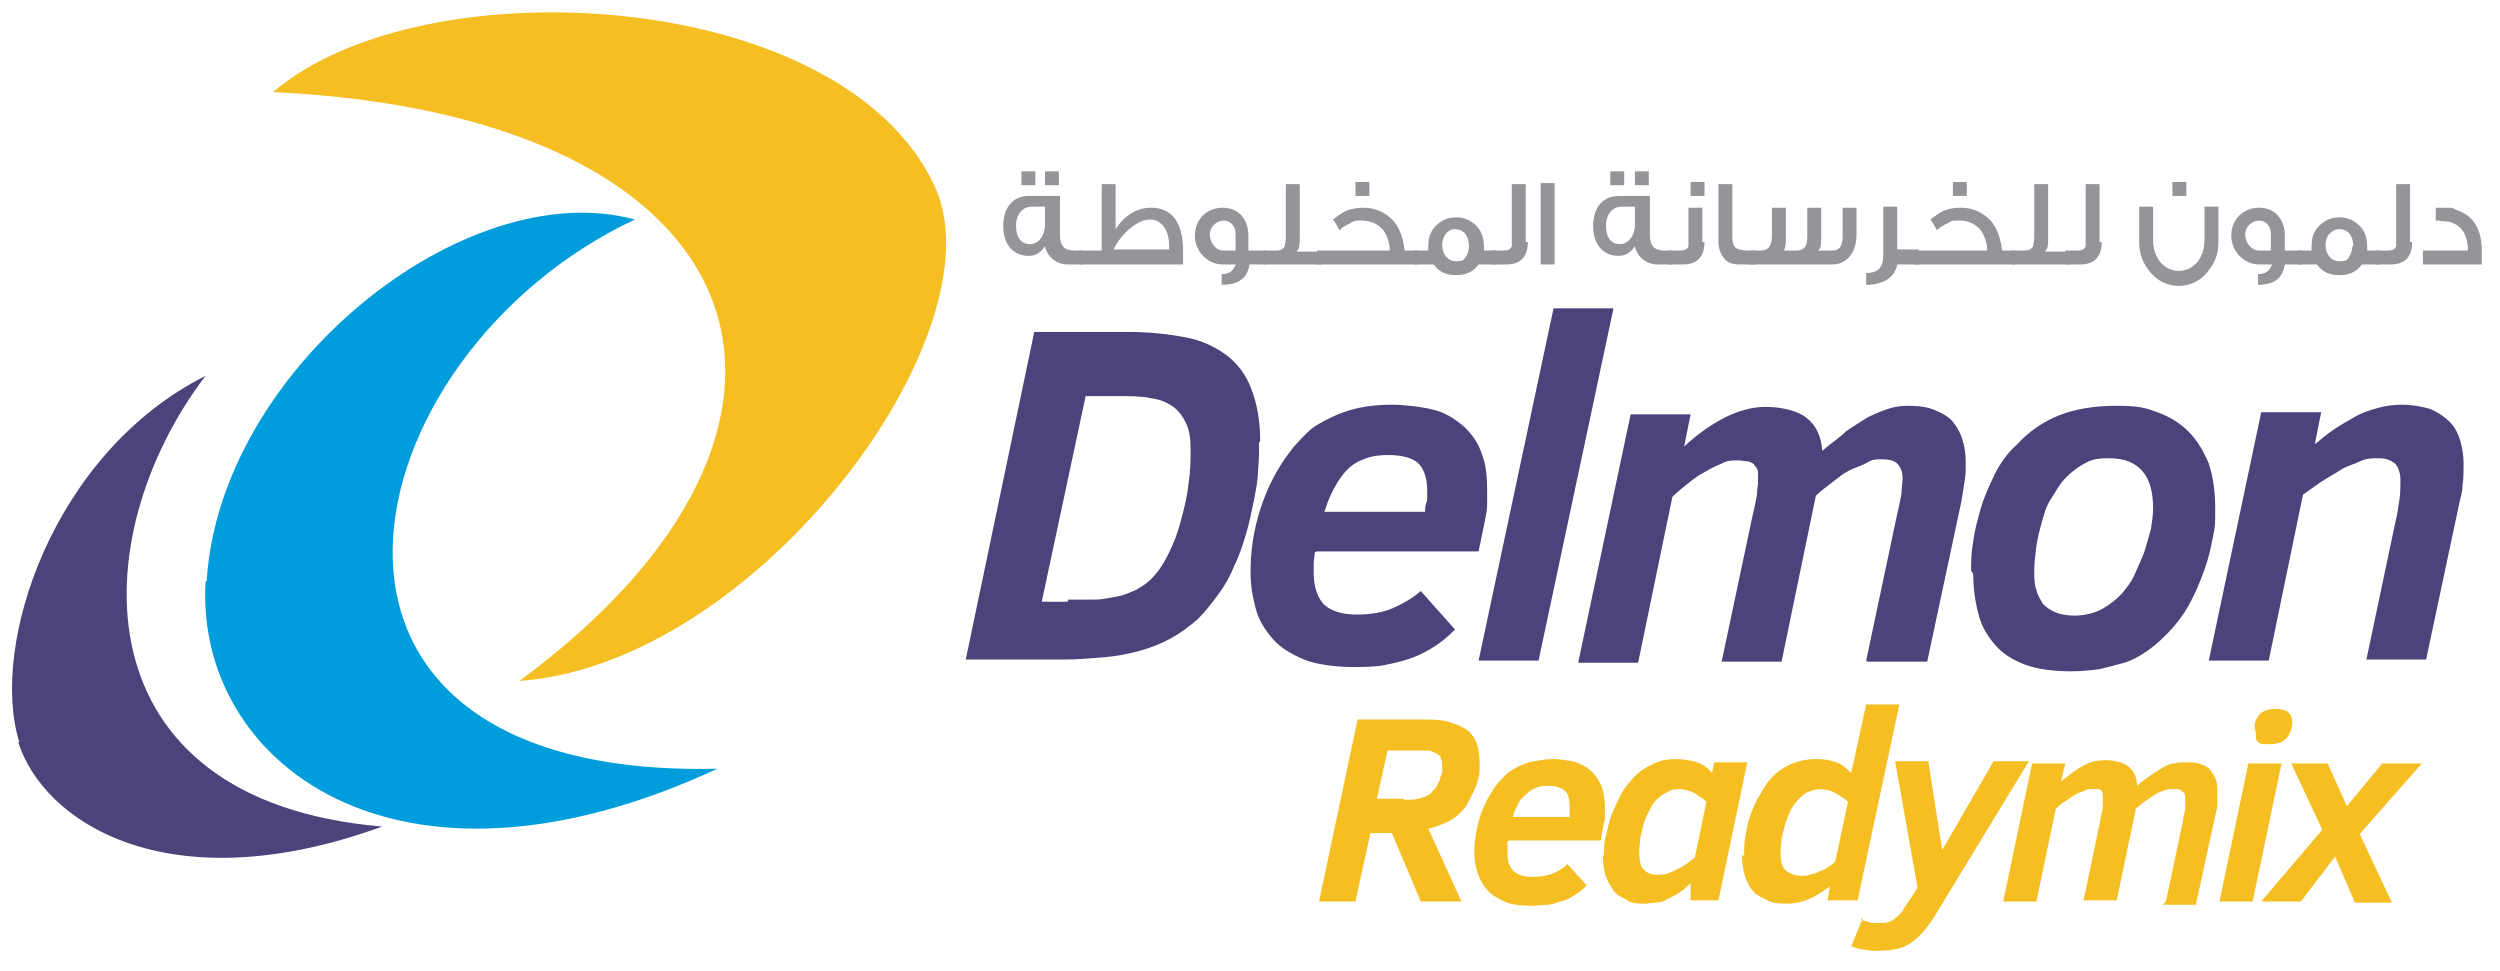
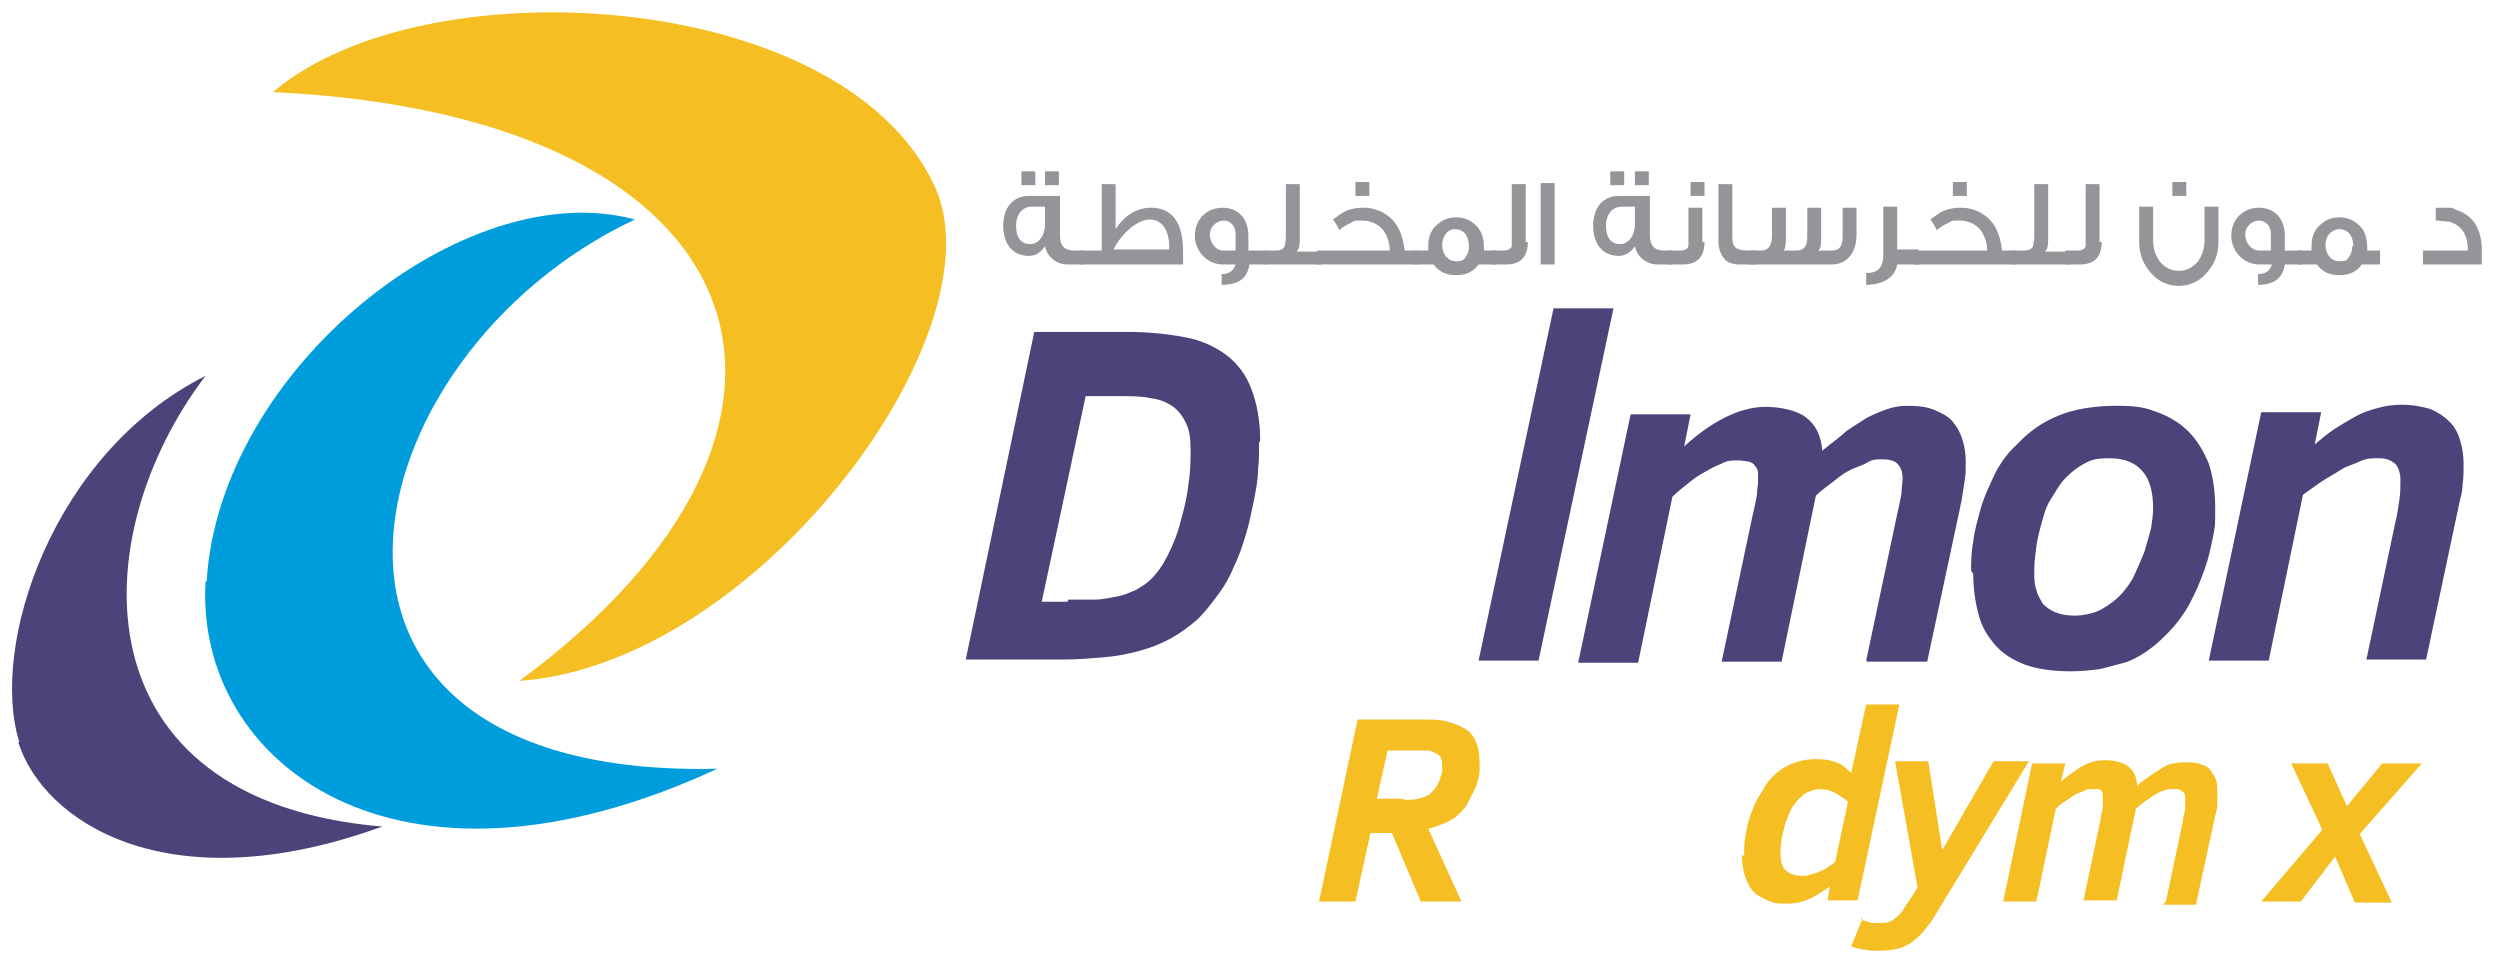
<svg xmlns="http://www.w3.org/2000/svg" version="1.1" viewBox="0 0 233.5 90.7">
  <defs>
    <style>
      .cls-1, .cls-2 {
        fill: #f5be22;
      }

      .cls-3 {
        fill: #939598;
      }

      .cls-4, .cls-5, .cls-2 {
        fill-rule: evenodd;
      }

      .cls-4, .cls-6 {
        fill: #4e427b;
      }

      .cls-5 {
        fill: #009ddd;
      }
    </style>
  </defs>
  <g>
    <g id="Layer_1">
      <g>
        <path class="cls-6" d="M117.6,41.3c0,.8,0,1.7-.1,2.6,0,.9-.2,1.9-.4,2.9-.2,1-.4,2-.7,3-.3,1-.6,2-1.1,3-.4,1-.9,1.9-1.5,2.7-.6.8-1.2,1.6-1.9,2.3-.8.7-1.6,1.3-2.5,1.8s-1.9.9-3,1.2c-1.1.3-2.2.5-3.4.6-1.2.1-2.4.2-3.7.2h-9.1l6.4-30.6h8.7c2,0,3.8.2,5.4.5s2.8.9,3.9,1.7c1,.8,1.8,1.8,2.3,3.2.5,1.3.8,2.9.8,4.8ZM99.8,56c.9,0,1.8,0,2.5,0s1.5-.2,2.1-.3,1.2-.4,1.7-.6c.5-.3,1-.6,1.4-1,.6-.6,1.1-1.3,1.6-2.3.5-1,.9-2,1.2-3.2.3-1.1.6-2.3.7-3.4.2-1.2.2-2.2.2-3.2s-.1-1.8-.4-2.4c-.3-.7-.7-1.2-1.2-1.6-.6-.4-1.2-.7-2.1-.8-.8-.2-1.8-.2-2.9-.2h-3.2l-4.1,19.2h2.4Z" />
-         <path class="cls-6" d="M122.8,51.6c0,.3-.1.7-.1,1,0,.3,0,.6,0,.9,0,1.4.4,2.4,1,3,.7.6,1.7.9,3,.9s2.5-.2,3.4-.6c.9-.4,1.8-.9,2.6-1.6l3.2,3.6c-.6.6-1.2,1.1-1.8,1.5s-1.3.8-2.1,1.1-1.6.5-2.6.7c-.9.2-2,.2-3.2.2s-3.2-.2-4.4-.7-2.2-1.1-2.9-1.9-1.3-1.7-1.6-2.8-.5-2.2-.5-3.5c0-2,.3-3.9.9-5.8.6-1.9,1.5-3.7,2.7-5.3.5-.7,1.1-1.3,1.7-1.9s1.4-1,2.2-1.4c.8-.4,1.7-.7,2.6-.9s2-.3,3.1-.3,2.9.2,4,.5,2,.9,2.8,1.6c.7.7,1.3,1.5,1.6,2.5.4,1,.5,2.1.5,3.4s0,.8,0,1.3-.1,1-.2,1.5l-.6,2.9h-15.1ZM133.1,47.7c0-.4.1-.7.2-1,0-.3,0-.6,0-.9,0-1.1-.3-2-.8-2.5s-1.5-.8-2.8-.8-1.9.2-2.6.5c-.7.3-1.3.8-1.8,1.5-.3.4-.6.9-.9,1.5-.3.6-.5,1.2-.7,1.8h9.4Z" />
        <path class="cls-6" d="M138.1,61.7l7-32.9h5.6l-7,32.9h-5.6Z" />
        <path class="cls-6" d="M174.3,61.7l2.9-13.7c.2-.8.3-1.4.4-1.9,0-.5.1-1,.1-1.4,0-.7-.2-1.1-.5-1.4s-.8-.4-1.4-.4-.9,0-1.4.3-1,.4-1.6.7-1.1.7-1.6,1.1c-.5.4-1.1.8-1.6,1.3l-3.2,15.5h-5.6l2.9-13.7c.2-.8.3-1.4.4-1.9,0-.5.1-.9.1-1.1,0-.3,0-.6,0-.9,0-.3-.1-.5-.3-.7-.1-.2-.3-.3-.6-.4-.2,0-.6-.1-1-.1s-1,0-1.5.3c-.5.2-1.1.5-1.6.8-.6.3-1.1.7-1.6,1.1-.5.4-1,.8-1.4,1.2l-3.2,15.5h-5.6l4.9-23.2h5.6l-.6,3c1.3-1.2,2.6-2.1,3.8-2.7s2.5-1,3.8-1,2.9.3,3.8,1c.9.7,1.4,1.7,1.5,3.1.8-.7,1.6-1.2,2.2-1.8.7-.5,1.4-.9,2-1.3.6-.3,1.3-.6,1.9-.8.6-.2,1.2-.3,1.8-.3,1.1,0,1.9.1,2.6.4s1.3.6,1.7,1.1.7,1,.9,1.7c.2.6.3,1.3.3,2.1s0,1.1-.1,1.7-.2,1.3-.3,1.9l-3.2,15h-5.6Z" />
        <path class="cls-6" d="M184.1,53.3c0-.8,0-1.7.2-2.7.1-1,.4-2,.7-3.1s.8-2.1,1.3-3.2c.5-1,1.2-2,2.1-2.8,1.1-1.2,2.4-2.1,3.9-2.7,1.5-.6,3.3-.9,5.4-.9s2.7.2,3.8.6,2.1,1,2.9,1.8c.8.8,1.4,1.8,1.9,3,.4,1.2.6,2.6.6,4.2s0,1.6-.2,2.6-.4,2-.8,3.1c-.4,1.1-.8,2.1-1.4,3.2-.6,1.1-1.3,2-2.2,2.9s-1.2,1.1-1.9,1.6c-.6.4-1.3.8-2,1s-1.5.4-2.3.6c-.8.1-1.7.2-2.7.2-1.6,0-3.1-.2-4.2-.6s-2.1-1-2.8-1.8c-.7-.8-1.3-1.7-1.6-2.9-.3-1.1-.5-2.4-.5-3.8ZM190,53.4c0,.6,0,1.2.2,1.7.1.5.4.9.6,1.3.3.3.7.6,1.2.8s1.1.3,1.8.3,1.8-.2,2.5-.6,1.4-.9,2-1.6c.4-.5.8-1,1.1-1.7.3-.7.6-1.3.9-2.1.2-.7.4-1.4.6-2.1.1-.7.2-1.3.2-1.9,0-1.5-.3-2.7-1-3.5-.7-.8-1.7-1.2-3.1-1.2s-1.8.2-2.5.6-1.4,1-1.9,1.6c-.4.5-.7,1.1-1.1,1.7s-.6,1.4-.8,2.1-.4,1.5-.5,2.2c-.1.8-.2,1.5-.2,2.2Z" />
        <path class="cls-6" d="M221,61.7l2.7-12.8c.2-.8.3-1.5.4-2.2.1-.6.1-1.3.1-1.9s-.2-1.2-.5-1.5c-.4-.3-.8-.5-1.5-.5s-1.2,0-1.8.3-1.2.4-1.8.8-1.2.7-1.8,1.1c-.6.4-1.1.8-1.7,1.2l-3.2,15.5h-5.6l4.9-23.2h5.6l-.6,3c.6-.5,1.2-1,1.8-1.4s1.3-.8,2-1.2,1.4-.6,2.1-.8c.7-.2,1.5-.3,2.2-.3,1.1,0,2,.2,2.7.4.7.3,1.3.7,1.8,1.2s.8,1.1,1,1.8.3,1.4.3,2.1,0,1.4-.1,2c0,.7-.2,1.2-.3,1.7l-3.1,14.6h-5.6Z" />
      </g>
      <g>
        <path class="cls-1" d="M132.7,84.2l-2.7-6.4h-2l-1.4,6.4h-3.4l3.6-17h5.9c1,0,1.8,0,2.5.2s1.2.4,1.7.7.8.8,1,1.3.3,1.2.3,2,0,.8-.1,1.2-.2.8-.4,1.2c-.2.4-.4.8-.6,1.2-.2.4-.5.7-.8,1-.4.4-.9.7-1.4.9s-1,.4-1.5.5l3.1,6.8h-3.8ZM131.1,74.7c.7,0,1.2,0,1.7-.2.4-.1.8-.3,1-.6.1-.1.3-.3.4-.5.1-.2.2-.4.3-.6,0-.2.1-.4.2-.6,0-.2,0-.4,0-.6,0-.3,0-.5-.1-.7,0-.2-.2-.4-.4-.5s-.4-.2-.7-.3c-.3,0-.6,0-1,0h-2.9l-1,4.5h2.5Z" />
-         <path class="cls-1" d="M140.8,78.6c0,.2,0,.4,0,.6s0,.4,0,.5c0,.8.2,1.3.6,1.7.4.3.9.5,1.7.5s1.4-.1,1.9-.3c.5-.2,1-.5,1.4-.9l1.8,2c-.3.3-.6.6-1,.8-.3.2-.7.5-1.1.6s-.9.3-1.4.4c-.5,0-1.1.1-1.8.1s-1.8-.1-2.4-.4-1.2-.6-1.6-1.1c-.4-.4-.7-1-.9-1.6s-.3-1.2-.3-1.9c0-1.1.2-2.2.5-3.2s.8-2,1.5-3c.3-.4.6-.7.9-1s.8-.6,1.2-.8c.4-.2.9-.4,1.5-.5.5-.1,1.1-.2,1.7-.2s1.6.1,2.2.3c.6.2,1.1.5,1.5.9.4.4.7.9.9,1.4.2.6.3,1.2.3,1.9s0,.4,0,.7c0,.3,0,.6-.1.8l-.3,1.6h-8.5ZM146.6,76.4c0-.2,0-.4,0-.6,0-.2,0-.3,0-.5,0-.6-.1-1.1-.4-1.4-.3-.3-.8-.5-1.6-.5s-1,.1-1.4.3-.7.5-1,.8c-.2.2-.4.5-.5.8-.2.3-.3.6-.4,1h5.2Z" />
-         <path class="cls-1" d="M149.8,80c0-.6,0-1.3.2-2s.3-1.4.6-2.1.6-1.3.9-1.9c.4-.6.8-1.1,1.3-1.6.5-.5,1.1-.8,1.7-1.1.6-.3,1.3-.4,2-.4s1.4.1,2,.3,1.1.6,1.4,1l.2-1h3.1l-2.7,12.9h-2.6v-1.6c-.4.4-.8.7-1.1.9s-.7.4-1.1.6c-.3.2-.7.3-1,.3-.3,0-.7.1-1.1.1-.6,0-1.2,0-1.6-.3s-.9-.4-1.2-.8c-.3-.4-.6-.9-.8-1.4-.2-.6-.3-1.3-.3-2.1ZM159.4,74.9c-.1-.1-.3-.3-.5-.4-.2-.1-.4-.3-.6-.4-.2-.1-.4-.2-.7-.3-.2,0-.5-.1-.7-.1-.4,0-.8,0-1.2.3-.4.2-.7.4-1,.7-.3.3-.5.7-.7,1.1s-.4.8-.5,1.2c-.1.4-.2.9-.3,1.3,0,.4-.1.8-.1,1.2,0,.8.1,1.4.4,1.7s.7.5,1.2.5.6,0,1-.1c.3-.1.6-.2.9-.4.3-.1.6-.3.9-.5.3-.2.5-.4.8-.6l1.1-5.3Z" />
        <path class="cls-1" d="M162.9,80c0-.6,0-1.2.1-1.8.1-.6.2-1.2.4-1.8s.4-1.1.7-1.7c.3-.5.6-1,.9-1.5.6-.8,1.2-1.3,2-1.7.8-.4,1.7-.6,2.6-.6s1.3.1,1.9.3,1,.6,1.4,1l1.4-6.4h3.1l-3.9,18.3h-2.8l.2-1.3c-.7.5-1.3.9-2,1.2s-1.4.4-2,.4-1.2,0-1.8-.3-.9-.4-1.3-.8c-.4-.4-.6-.9-.8-1.4-.2-.6-.3-1.3-.3-2.1ZM167.6,75.1c-.2.3-.4.6-.5.9s-.3.7-.4,1.1-.2.8-.3,1.2c0,.4-.1.8-.1,1.2,0,.8.1,1.4.4,1.7s.8.6,1.5.6.5,0,.8-.1.6-.1.9-.3c.3-.1.6-.2.8-.4.3-.2.5-.3.7-.5l1.2-5.6c-.1-.1-.3-.3-.5-.4-.2-.1-.4-.3-.6-.4-.2-.1-.4-.2-.7-.3-.2,0-.5-.1-.7-.1-.4,0-.8.1-1.3.3-.4.2-.8.6-1.2,1.1Z" />
        <path class="cls-1" d="M173.8,85.9c.3.1.7.2,1,.3.3,0,.6,0,.9,0s.5,0,.7-.1c.2,0,.4-.2.7-.4.2-.2.5-.4.7-.8s.5-.7.8-1.2l.5-.8-2.1-11.8h3.1l1.3,8.3,4.8-8.3h3.3l-8.4,13.8c-.4.7-.8,1.3-1.2,1.8-.4.5-.8.9-1.2,1.2-.4.3-.9.6-1.4.7-.5.1-1.1.2-1.8.2s-.8,0-1.3-.1c-.4,0-.9-.2-1.3-.3l1.1-2.7Z" />
        <path class="cls-1" d="M202.3,84.2l1.6-7.6c0-.4.2-.8.2-1.1s0-.6,0-.8c0-.4,0-.6-.3-.8-.2-.2-.4-.2-.8-.2s-.5,0-.8.1c-.3.1-.6.2-.9.4-.3.2-.6.4-.9.6-.3.2-.6.5-.9.7l-1.8,8.6h-3.1l1.6-7.6c0-.4.2-.8.2-1.1s0-.5,0-.6c0-.2,0-.4,0-.5,0-.1,0-.3-.1-.4,0-.1-.2-.2-.3-.2-.1,0-.3,0-.6,0s-.5,0-.8.2c-.3.1-.6.2-.9.4s-.6.4-.9.6-.6.4-.8.7l-1.8,8.6h-3.1l2.7-12.9h3.1l-.4,1.7c.7-.6,1.4-1.1,2.1-1.5s1.4-.5,2.1-.5,1.6.2,2.1.6c.5.4.8,1,.8,1.8.4-.4.9-.7,1.3-1,.4-.3.8-.5,1.1-.7s.7-.4,1.1-.4c.3-.1.7-.1,1-.1.6,0,1.1,0,1.5.2.4.1.7.3.9.6.2.3.4.6.5.9.1.4.1.7.1,1.2s0,.6,0,1-.1.7-.2,1.1l-1.8,8.3h-3.1Z" />
-         <path class="cls-1" d="M207.3,84.2l2.7-12.9h3.1l-2.7,12.9h-3.1ZM210.6,68.2c0-.2,0-.4,0-.6s.2-.5.3-.7c.1-.2.4-.4.6-.5.3-.1.6-.2,1-.2s1,.1,1.2.3c.2.2.4.5.4.9s0,.4-.1.7-.2.5-.3.7c-.2.2-.4.4-.6.5-.3.1-.6.2-1,.2s-.5,0-.7,0-.4-.1-.5-.2c-.1-.1-.2-.2-.2-.4s0-.3,0-.5Z" />
        <path class="cls-1" d="M219.9,84.2l-1.8-4.2-3.2,4.2h-3.7l5.7-6.7-2.9-6.2h3.4l1.8,4,3.3-4h3.7l-5.8,6.6,3,6.4h-3.5Z" />
      </g>
      <path class="cls-5" d="M19.3,54.3c1.2-19.8,24.1-38.1,40-33.8-27,12.7-35.9,52.3,7.7,51.3-30.2,14-48.8-.7-47.8-17.5Z" />
      <path class="cls-2" d="M87.3,17.4C78.7-1.2,39.5-3.4,25.5,8.6c46.3,2.2,55.4,31.2,23,55,22.3-1.6,45.1-32.6,38.8-46.2Z" />
      <path class="cls-4" d="M1.8,69.3c-2.8-9,3.1-27,17.4-34.2-11.5,15.1-12,39.7,16.5,42.1-20.1,7.3-31.7-.5-34-7.9Z" />
      <g>
        <path class="cls-3" d="M101.1,24.7h-1.4c-1,0-1.9-.7-2.1-1.7-.4.6-.9.9-1.5.9-1.5,0-2.4-1.1-2.4-2.8s.9-2.8,2.4-2.8h2.9v3.7c0,.9.4,1.4,1.3,1.4h.8v1.3h0ZM97.6,21v-1.7h-1.2c-.9,0-1.5.7-1.5,1.8s.5,1.7,1.3,1.7,1.4-.8,1.4-1.8ZM96.7,17.3h-1.3v-1.3h1.3v1.3ZM98.9,17.3h-1.3v-1.3h1.3v1.3Z" />
        <path class="cls-3" d="M110.5,24.7h-9.7v-1.3h2.1v-6.2h1.3v4.2c.9-1.4,2.1-2,3.3-2,2,0,3,1.4,3,4.1,0,.4,0,.8,0,1.2ZM109.2,23.4v-.4c0-1.5-.7-2.5-1.8-2.5s-2.6,1.2-3.4,2.8h5.2Z" />
        <path class="cls-3" d="M118.3,24.7h-1.6c-.2,1.3-1,1.9-2.6,1.9v-1c.7,0,1.1-.3,1.3-.9h-1.2c-1.4,0-2.6-1.2-2.6-2.7s1.1-2.6,2.6-2.6,2.4,1.1,2.4,2.6v1.4h1.6v1.3ZM115.4,23.4v-1.6c0-.7-.5-1.2-1.1-1.2s-1.3.5-1.3,1.3.6,1.5,1.2,1.5h1.2Z" />
        <path class="cls-3" d="M123.4,24.7h-5.4v-1.3h1.2c.4,0,.6-.1.8-.4,0-.2.1-.5.1-.9v-4.9h1.3v4.9c0,.7,0,1.1-.3,1.4h2.2v1.3Z" />
        <path class="cls-3" d="M132.4,24.7h-9.4v-1.3h6.8c0-.7-.2-1.3-.6-1.9-.5-.6-1.2-.9-2-.9s-.6,0-1,.2c-.4.2-.8.4-1.1.7-.1-.2-.3-.6-.6-1,.4-.3.8-.6,1.2-.8.5-.2,1-.3,1.6-.3.8,0,1.5.2,2.1.6,1.1.7,1.6,1.8,1.8,3.4h1.2v1.3h0ZM127.9,18.3h-1.3v-1.3h1.3v1.3Z" />
        <path class="cls-3" d="M139.8,24.7h-1.7c-.5.7-1.2,1-2.1,1s-1.6-.3-2.1-1h-1.8v-1.3h1.3c0-.1,0-.3,0-.4,0-.8.2-1.4.7-1.9.5-.5,1.1-.8,1.9-.8s1.4.3,1.9.8c.5.5.7,1.2.7,2v.3h1.2v1.3h0ZM137.2,23c0-.4-.1-.8-.3-1.1-.2-.3-.6-.5-1-.5s-.7.2-.9.5c-.2.3-.3.6-.3,1,0,.8.5,1.5,1.3,1.5s.7-.2.9-.4c.2-.3.3-.6.3-1Z" />
        <path class="cls-3" d="M142.7,22.6c0,1.4-.7,2.1-2,2.1h-1.4v-1.3h1.1c.4,0,.7-.1.8-.4,0-.1,0-.4,0-.8v-5h1.3v5.4h0Z" />
        <path class="cls-3" d="M145.2,24.7h-1.3v-7.6h1.3v7.6Z" />
        <path class="cls-3" d="M156.2,24.7h-1.4c-1,0-1.9-.7-2.1-1.7-.4.6-.9.9-1.5.9-1.5,0-2.4-1.1-2.4-2.8s.9-2.8,2.4-2.8h2.9v3.7c0,.9.4,1.4,1.3,1.4h.8v1.3h0ZM152.7,21v-1.7h-1.2c-.9,0-1.5.7-1.5,1.8s.5,1.7,1.3,1.7,1.4-.8,1.4-1.8ZM151.7,17.3h-1.3v-1.3h1.3v1.3ZM154,17.3h-1.3v-1.3h1.3v1.3Z" />
        <path class="cls-3" d="M159.2,22.6c0,1.4-.7,2.1-2,2.1h-1.4v-1.3h1.1c.4,0,.7-.1.8-.4,0-.1,0-.4,0-.8v-2.8h1.3v3.2h0ZM159.2,18.3h-1.3v-1.3h1.3v1.3Z" />
        <path class="cls-3" d="M163.9,24.7h-1.5c-.6,0-1.1-.2-1.4-.6-.3-.4-.5-.9-.5-1.5v-5.4h1.3v4.9c0,.6.1.9.4,1.1.2.1.5.2,1,.2h.8v1.3Z" />
        <path class="cls-3" d="M163.5,23.4h1c.7,0,1-.5,1-1.4v-2.6h1.3v2.6c0,.7,0,1.1-.2,1.4h0c0,0,1.2,0,1.2,0,.7,0,1-.4,1-1.3v-2.7h1.3v2.6c0,.8,0,1.2-.3,1.4h1.3c.7,0,1-.4,1-1.3v-2.7h1.3v2.5c0,1.7-.9,2.8-2.3,2.8h-7.7v-1.3h0Z" />
        <path class="cls-3" d="M179.3,24.7h-2.1c-.2,1.2-1.3,1.9-2.9,1.9v-1.1c1.1,0,1.6-.5,1.6-1.7v-4.5h1.3v4h2v1.3h0Z" />
        <path class="cls-3" d="M188.2,24.7h-9.4v-1.3h6.8c0-.7-.2-1.3-.6-1.9-.5-.6-1.2-.9-2-.9s-.6,0-1,.2c-.4.2-.8.4-1.1.7-.1-.2-.3-.6-.6-1,.4-.3.8-.6,1.2-.8.5-.2,1-.3,1.6-.3.8,0,1.5.2,2.1.6,1.1.7,1.6,1.8,1.8,3.4h1.2v1.3h0ZM183.7,18.3h-1.3v-1.3h1.3v1.3Z" />
        <path class="cls-3" d="M193.3,24.7h-5.4v-1.3h1.2c.4,0,.6-.1.8-.4,0-.2.1-.5.1-.9v-4.9h1.3v4.9c0,.7,0,1.1-.3,1.4h2.2v1.3Z" />
        <path class="cls-3" d="M196.3,22.6c0,1.4-.7,2.1-2,2.1h-1.4v-1.3h1.1c.4,0,.7-.1.8-.4,0-.1,0-.4,0-.8v-5h1.3v5.4h0Z" />
        <path class="cls-3" d="M207.2,22.7c0,1.1-.4,2-1.1,2.8-.7.8-1.6,1.2-2.6,1.2s-1.9-.4-2.6-1.2c-.7-.8-1.1-1.7-1.1-2.9v-3.3h1.3v3.1c0,.8.2,1.4.6,2,.5.6,1.1.9,1.8.9s1.3-.3,1.8-.9c.4-.6.6-1.2.6-2v-3.1h1.3v3.3h0ZM204.2,18.3h-1.3v-1.3h1.3v1.3Z" />
        <path class="cls-3" d="M215,24.7h-1.6c-.2,1.3-1,1.9-2.5,1.9v-1c.7,0,1.1-.3,1.3-.9h-1.2c-1.4,0-2.6-1.2-2.6-2.7s1.1-2.6,2.6-2.6,2.4,1.1,2.4,2.6v1.4h1.6v1.3ZM212.1,23.4v-1.6c0-.7-.5-1.2-1.1-1.2s-1.3.5-1.3,1.3.6,1.5,1.3,1.5h1.2Z" />
        <path class="cls-3" d="M222.3,24.7h-1.7c-.5.7-1.2,1-2.1,1s-1.6-.3-2.1-1h-1.8v-1.3h1.3c0-.1,0-.3,0-.4,0-.8.2-1.4.7-1.9.5-.5,1.1-.8,1.9-.8s1.4.3,1.9.8c.5.5.7,1.2.7,2v.3h1.2v1.3h0ZM219.8,23c0-.4-.1-.8-.3-1.1-.2-.3-.6-.5-1-.5s-.7.2-1,.5c-.2.3-.3.6-.3,1,0,.8.5,1.5,1.3,1.5s.7-.2.9-.4c.2-.3.3-.6.3-1Z" />
-         <path class="cls-3" d="M225.3,22.6c0,1.4-.7,2.1-2,2.1h-1.4v-1.3h1.1c.4,0,.7-.1.8-.4,0-.1,0-.4,0-.8v-5h1.3v5.4h0Z" />
        <path class="cls-3" d="M231.9,24.7h-5.6v-1.3h4.2c0-1.5-.6-2.4-1.8-2.7-.4,0-.8-.1-1.2-.1v-1.2c.6,0,1,0,1.2,0,.2,0,.4,0,.7.2,1.6.5,2.4,1.8,2.4,3.8v1.3Z" />
      </g>
    </g>
  </g>
</svg>